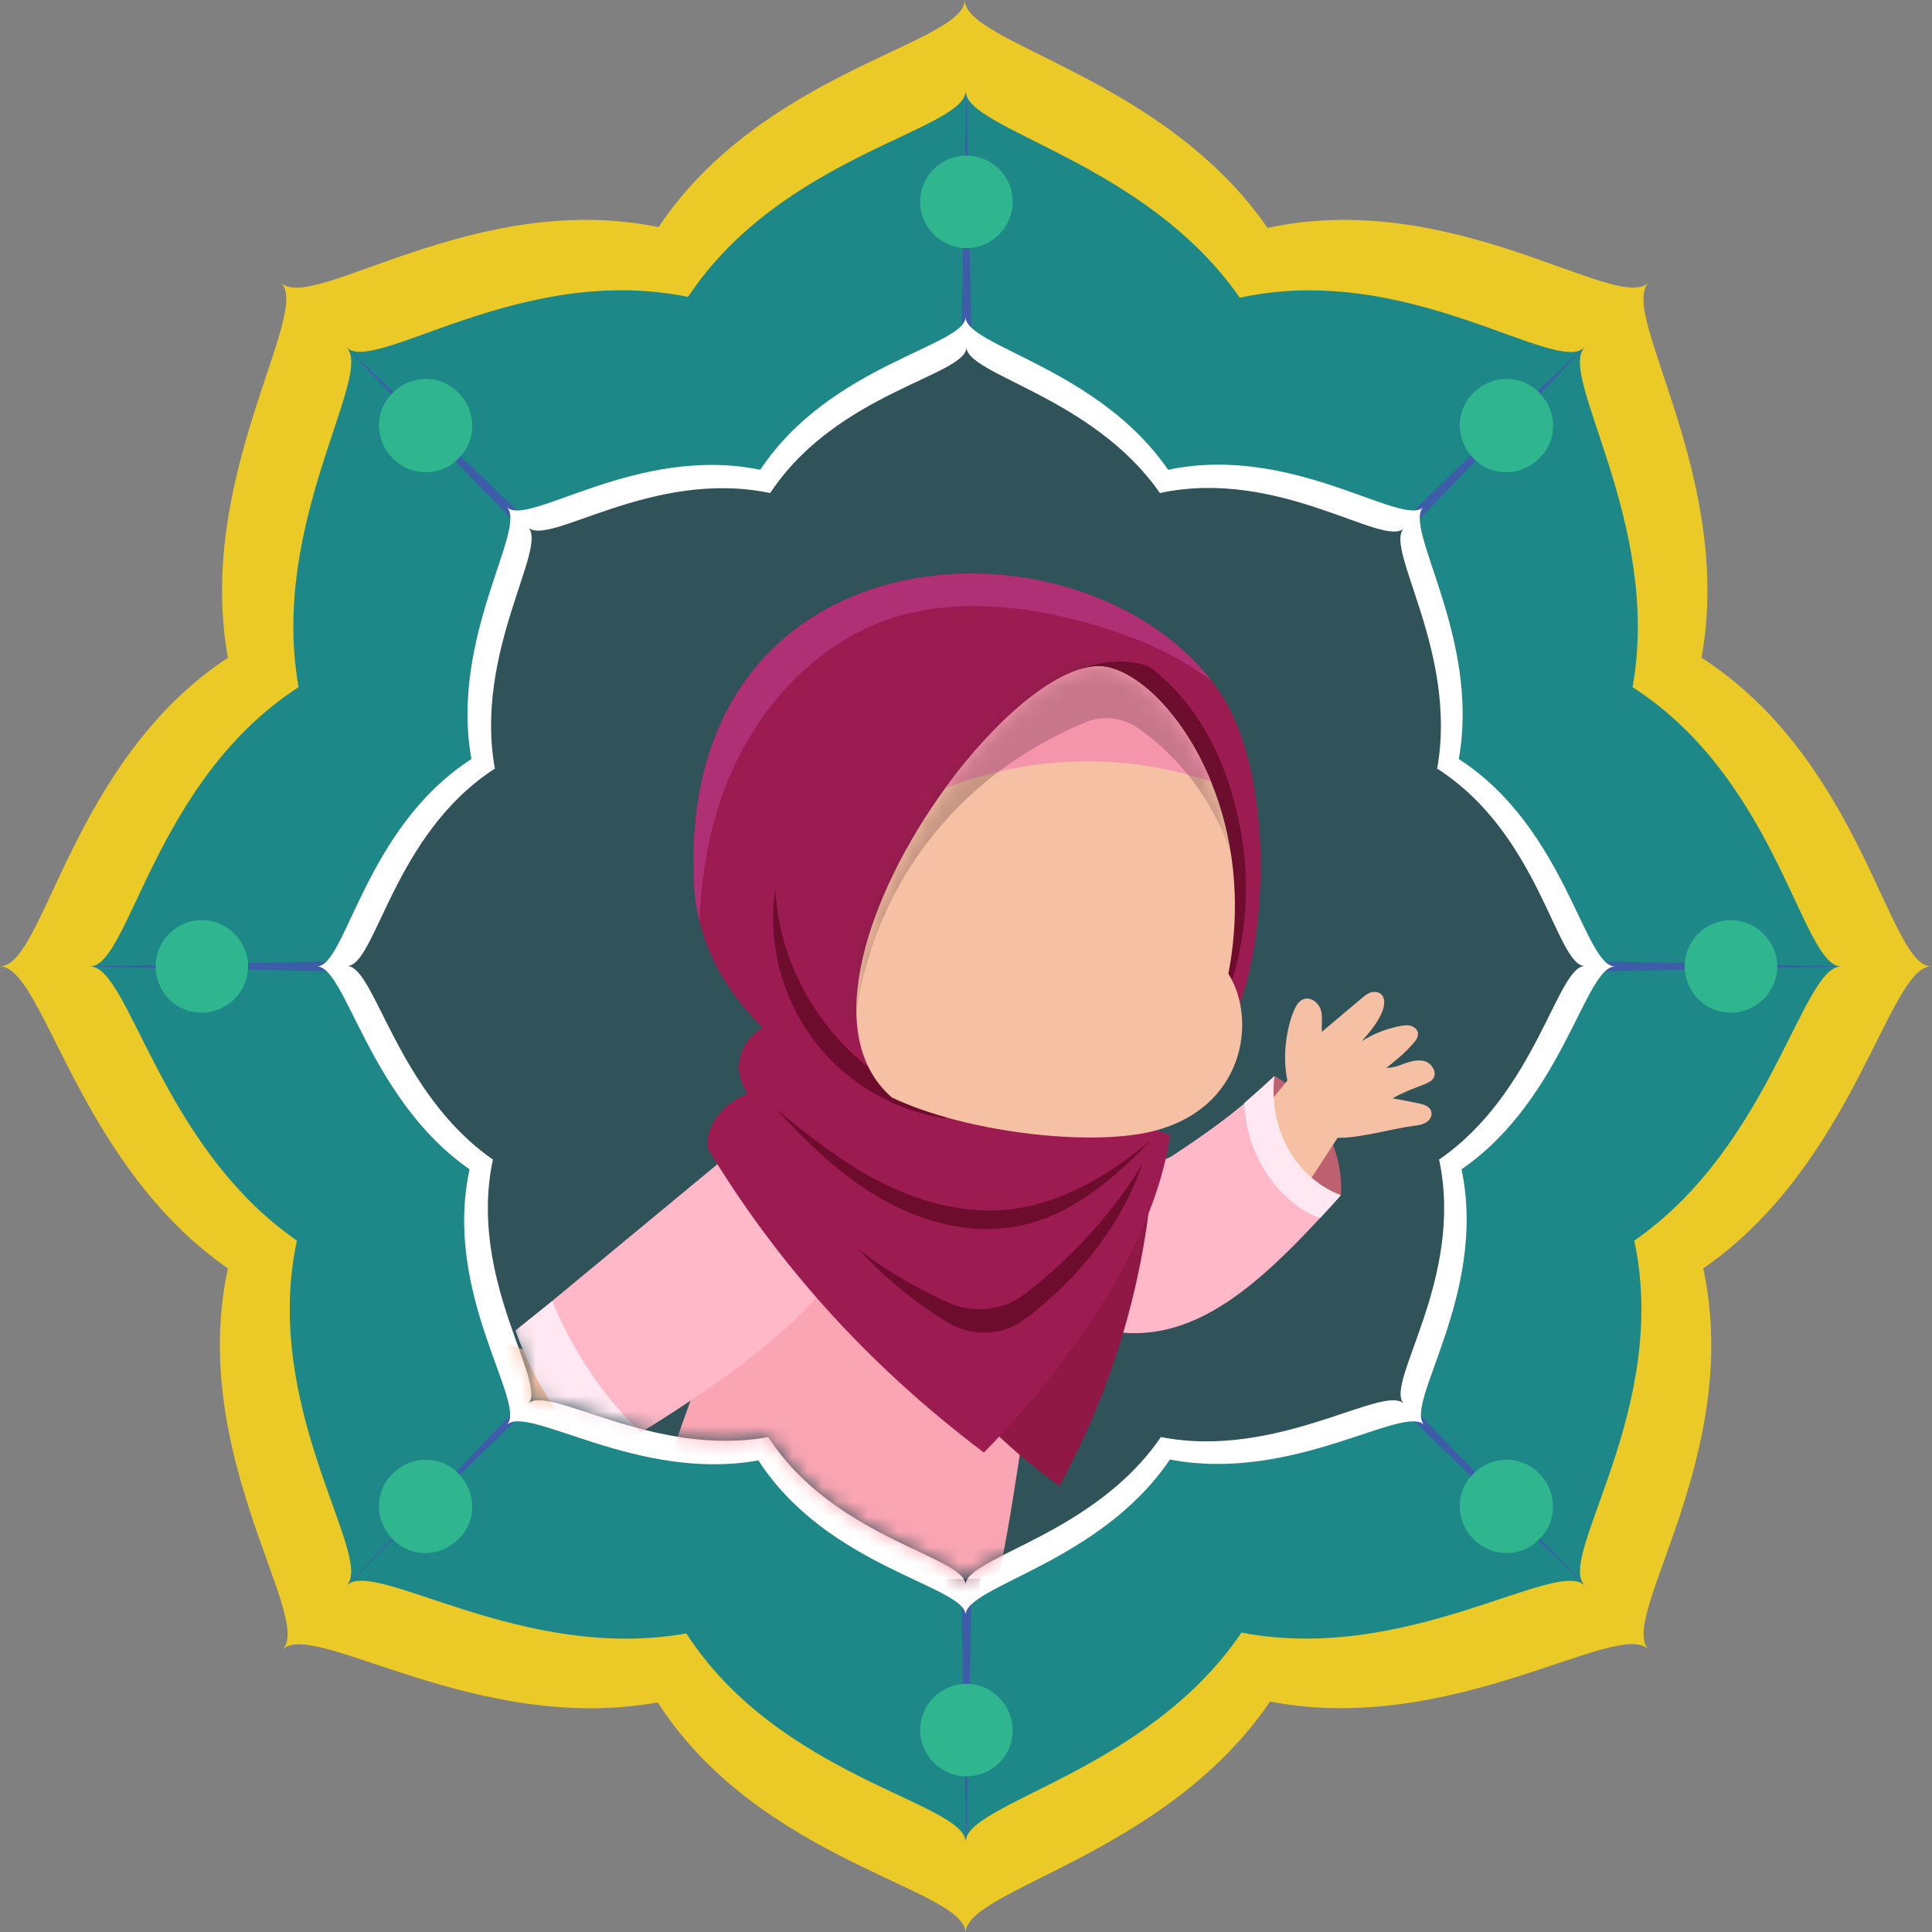
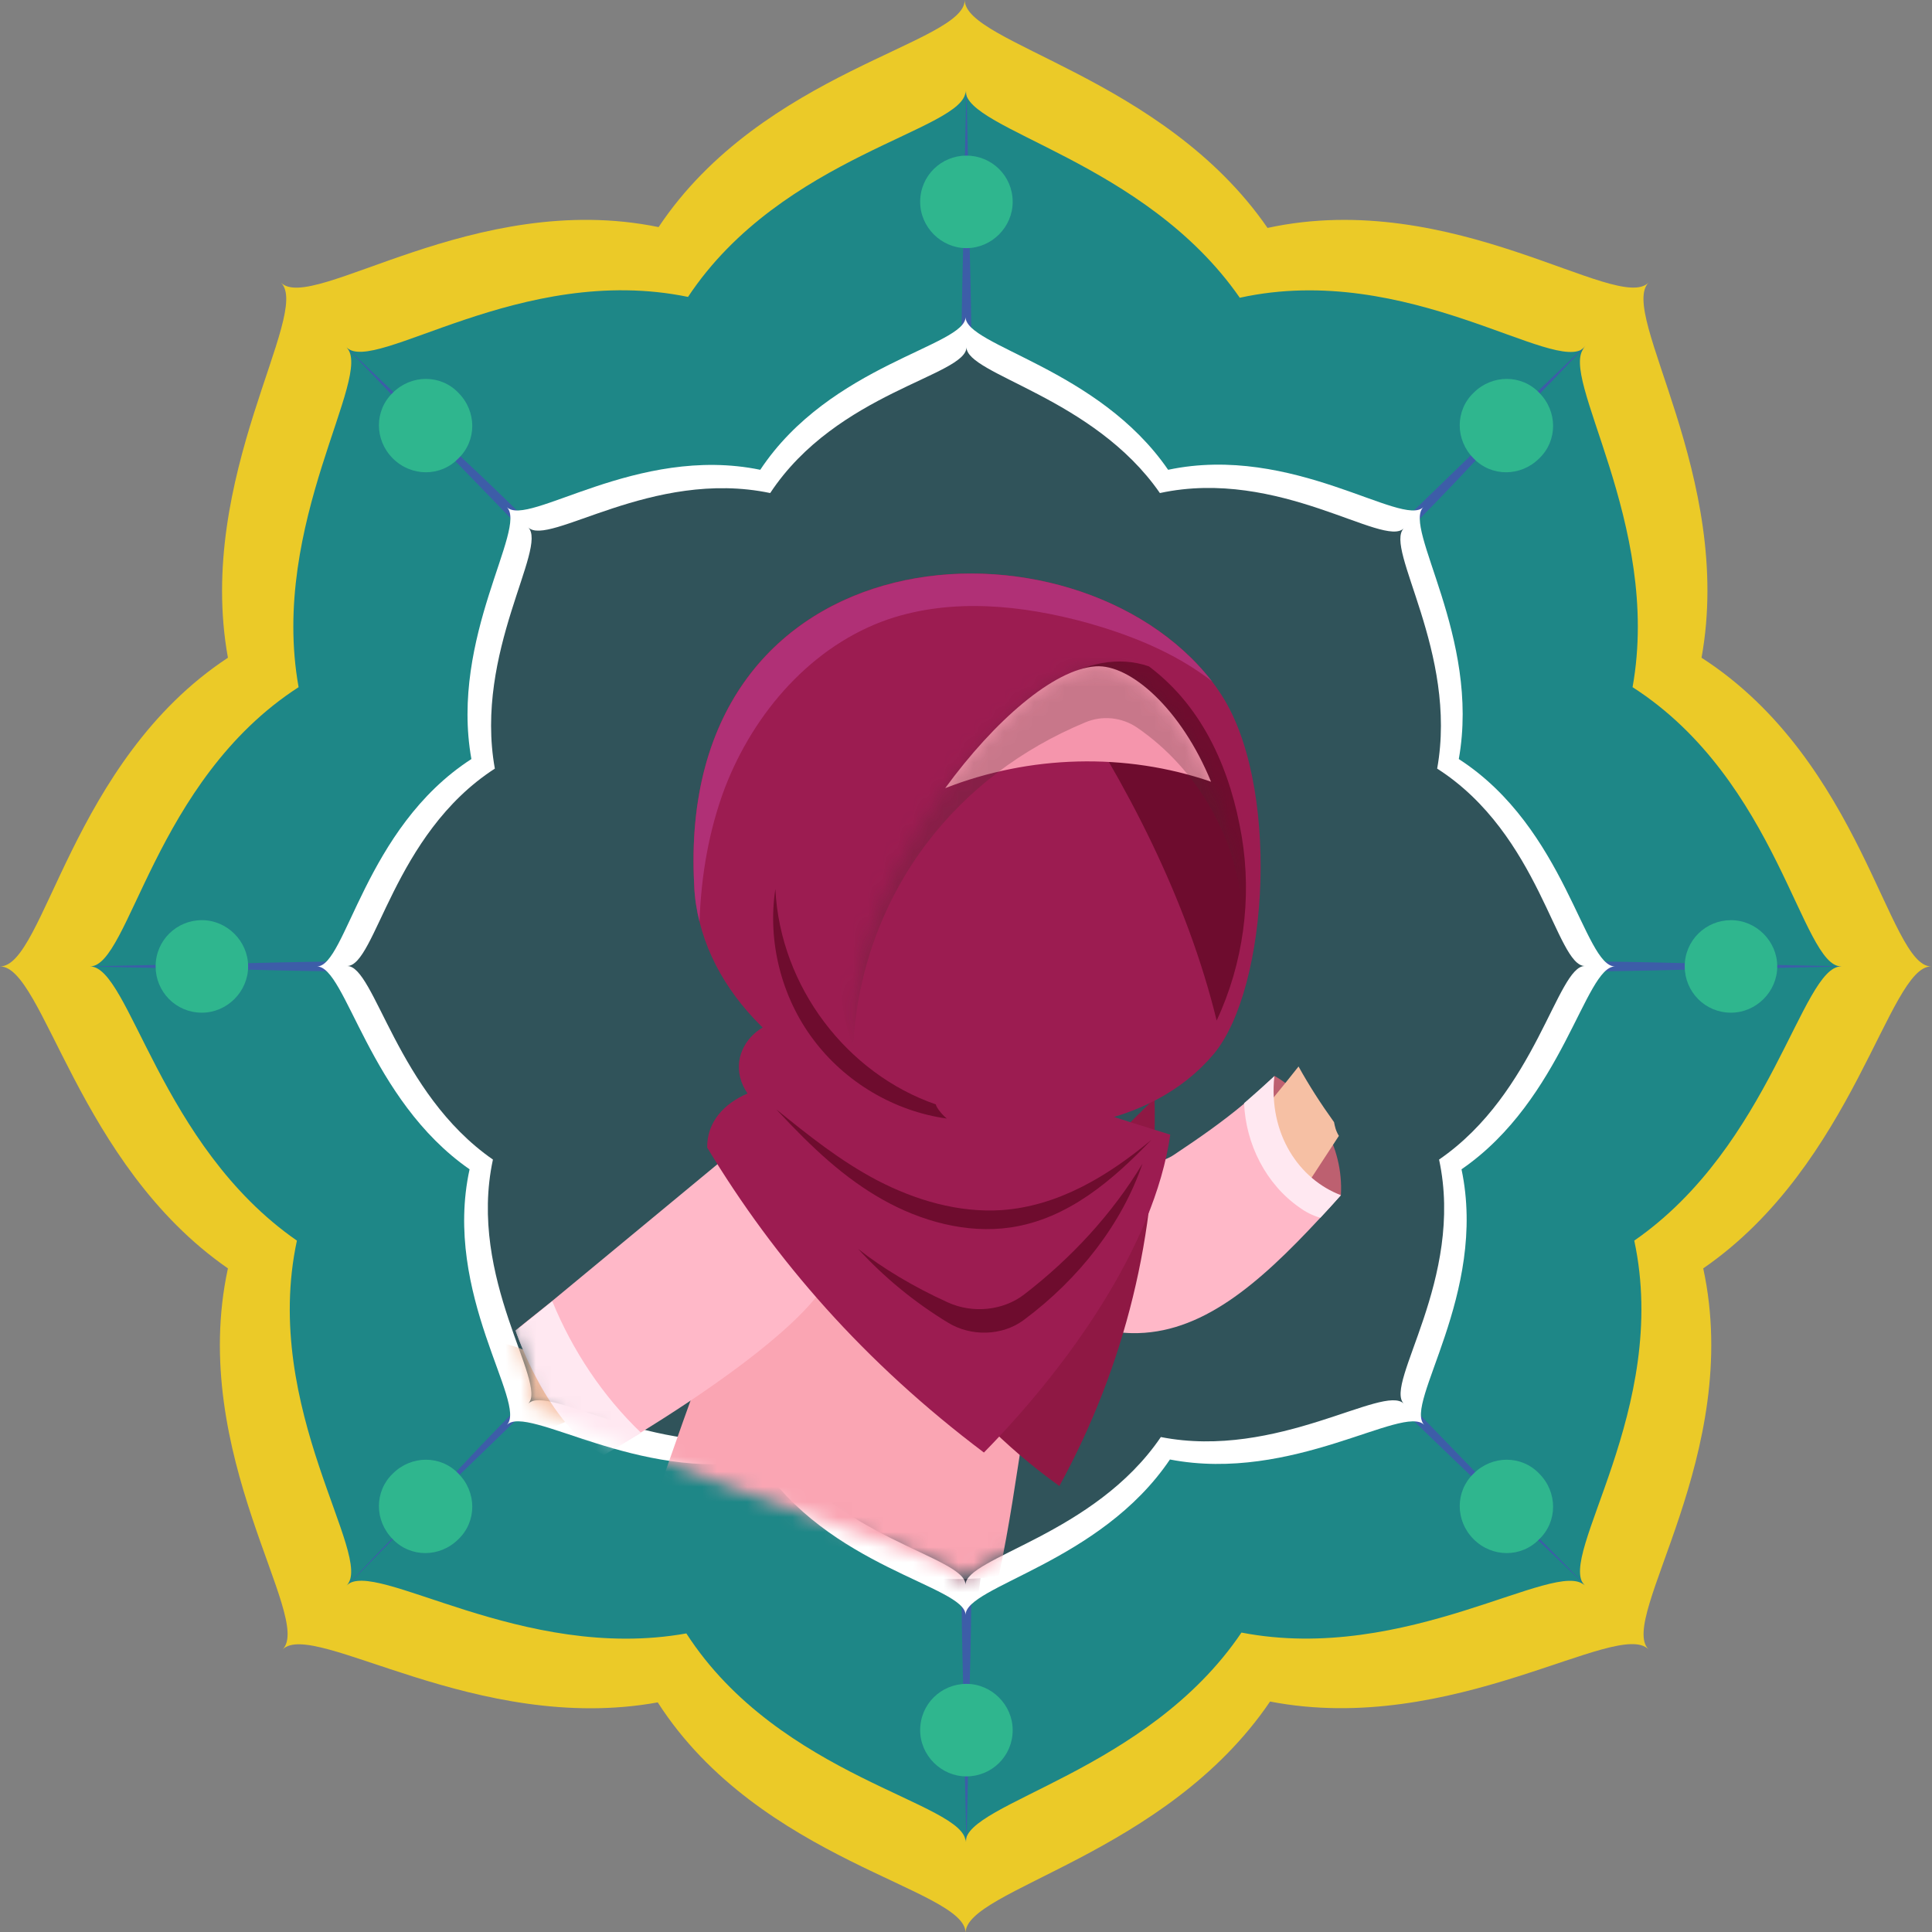
<svg xmlns="http://www.w3.org/2000/svg" width="128" height="128" viewBox="0 0 128 128" fill="none">
  <rect x="0" y="0" width="128" height="128" fill="#808080" stroke="none" />
  <g clip-path="url(#clip0_8918_38872)">
    <path d="M112.731 43.577C114.905 31.596 107.215 20.785 109.221 18.724C107.159 20.785 96.293 12.427 83.977 15.101C77.067 5.071 63.916 2.898 63.916 0C63.916 2.898 50.542 4.681 43.633 15.046C31.429 12.538 20.674 20.785 18.612 18.724C20.674 20.73 12.928 31.596 15.101 43.577C4.681 50.431 2.953 64.028 0 64.028C2.898 64.028 5.127 77.123 15.101 84.033C12.427 96.348 20.785 107.215 18.724 109.276C20.785 107.27 31.596 114.96 43.577 112.787C50.375 123.375 63.972 125.102 63.972 128.056C63.972 125.158 77.235 122.929 84.144 112.731C96.237 115.072 107.159 107.215 109.221 109.276C107.159 107.215 115.518 96.348 112.843 84.033C122.873 77.123 125.102 64.028 127.944 64.028C125.102 64.028 123.375 50.431 112.731 43.577Z" fill="#EBCA28" />
    <path d="M108.162 45.527C110.113 34.661 103.147 24.853 104.986 23.014C103.091 24.909 93.284 17.275 82.139 19.727C75.842 10.643 63.972 8.637 63.972 6.018C63.972 8.637 51.825 10.253 45.583 19.671C34.494 17.386 24.798 24.853 22.959 23.014C24.798 24.853 17.832 34.661 19.783 45.527C10.198 51.713 8.582 64.028 5.963 64.028C8.582 64.028 10.588 75.897 19.671 82.194C17.275 93.339 24.854 103.202 22.959 105.041C24.798 103.202 34.605 110.168 45.472 108.218C51.657 117.802 63.972 119.418 63.972 122.037C63.972 119.418 76.009 117.412 82.25 108.162C93.172 110.28 103.147 103.202 104.986 105.041C103.091 103.147 110.67 93.339 108.274 82.194C117.357 75.897 119.363 64.028 121.982 64.028C119.363 64.028 117.803 51.713 108.162 45.527Z" fill="#1E8787" />
    <path d="M64.028 6.018C64.028 6.018 64.084 7.857 64.139 10.978C64.195 12.538 64.195 14.489 64.251 16.718C64.307 18.947 64.362 21.398 64.362 24.129C64.418 26.859 64.418 29.813 64.474 32.933C64.529 36.054 64.529 39.342 64.585 42.741C64.585 46.14 64.641 49.651 64.641 53.217C64.641 56.784 64.641 60.406 64.641 64.028C64.641 67.65 64.641 71.272 64.641 74.838C64.641 78.405 64.585 81.916 64.585 85.315C64.529 92.113 64.418 98.466 64.362 103.927C64.362 106.657 64.307 109.109 64.251 111.338C64.195 113.567 64.195 115.462 64.139 117.078C64.084 120.254 64.028 122.037 64.028 122.037C64.028 122.037 63.972 120.199 63.917 117.078C63.861 115.462 63.861 113.567 63.805 111.338C63.749 109.109 63.694 106.657 63.694 103.927C63.638 98.466 63.526 92.113 63.471 85.315C63.471 81.916 63.415 78.405 63.415 74.838C63.415 71.272 63.415 67.65 63.415 64.028C63.415 60.406 63.415 56.784 63.415 53.217C63.415 49.651 63.471 46.14 63.471 42.741C63.471 39.342 63.526 36.054 63.582 32.933C63.638 29.813 63.638 26.859 63.694 24.129C63.694 21.398 63.749 18.947 63.805 16.718C63.861 14.489 63.861 12.594 63.917 10.978C63.972 7.802 64.028 6.018 64.028 6.018Z" fill="#3D5DA8" />
    <path d="M122.038 64.028C122.038 64.028 120.199 64.084 117.078 64.139C115.462 64.195 113.567 64.195 111.338 64.251C109.109 64.306 106.658 64.362 103.927 64.362C101.197 64.418 98.243 64.418 95.123 64.474C92.002 64.529 88.714 64.585 85.315 64.585C81.916 64.585 78.405 64.641 74.839 64.641C71.272 64.641 67.65 64.641 64.028 64.641C60.406 64.641 56.784 64.641 53.217 64.641C49.651 64.641 46.14 64.585 42.741 64.585C35.943 64.529 29.59 64.418 24.185 64.362C21.454 64.362 18.947 64.306 16.773 64.251C14.544 64.195 12.65 64.195 11.034 64.139C7.857 64.084 6.074 64.028 6.074 64.028C6.074 64.028 7.913 63.972 11.034 63.916C12.594 63.861 14.544 63.861 16.773 63.805C19.002 63.749 21.454 63.693 24.185 63.693C29.646 63.638 35.943 63.526 42.741 63.471C46.14 63.471 49.651 63.415 53.217 63.415C56.784 63.415 60.406 63.415 64.028 63.415C67.65 63.415 71.272 63.415 74.839 63.415C78.405 63.415 81.916 63.471 85.315 63.471C88.714 63.471 92.002 63.526 95.123 63.582C98.243 63.638 101.197 63.638 103.927 63.693C106.658 63.693 109.165 63.749 111.338 63.805C113.567 63.861 115.462 63.861 117.078 63.916C120.199 63.972 122.038 64.028 122.038 64.028Z" fill="#3D5DA8" />
    <path d="M105.042 105.041C105.042 105.041 103.704 103.76 101.42 101.586C100.249 100.472 98.856 99.135 97.296 97.63C95.736 96.125 93.897 94.398 91.946 92.448C89.996 90.553 87.878 88.491 85.65 86.318C83.421 84.145 81.08 81.86 78.628 79.464C76.232 77.067 73.724 74.616 71.161 72.108C68.653 69.6 66.09 67.037 63.527 64.474C60.963 61.91 58.4 59.347 55.892 56.839C53.385 54.276 50.933 51.824 48.537 49.372C43.744 44.524 39.342 39.955 35.553 36.11C33.658 34.159 31.931 32.376 30.37 30.76C28.81 29.144 27.528 27.751 26.414 26.637C24.241 24.352 22.959 23.014 22.959 23.014C22.959 23.014 24.296 24.296 26.581 26.469C27.696 27.584 29.089 28.921 30.705 30.426C32.321 31.93 34.104 33.658 36.054 35.608C39.955 39.398 44.525 43.8 49.317 48.592C51.713 50.988 54.221 53.44 56.784 55.948C59.292 58.455 61.911 61.019 64.474 63.582C67.037 66.145 69.601 68.709 72.108 71.272C74.616 73.835 77.068 76.287 79.464 78.739C81.86 81.135 84.145 83.532 86.318 85.761C88.491 87.99 90.553 90.107 92.448 92.058C94.343 94.008 96.07 95.791 97.63 97.407C99.191 99.023 100.472 100.416 101.587 101.531C103.76 103.704 105.042 105.041 105.042 105.041Z" fill="#3D5DA8" />
    <path d="M23.015 105.041C23.015 105.041 24.241 103.704 26.47 101.419C27.584 100.305 28.922 98.912 30.426 97.296C31.931 95.68 33.658 93.896 35.608 91.946C37.503 89.996 39.565 87.878 41.738 85.649C43.911 83.42 46.196 81.08 48.592 78.628C50.989 76.231 53.44 73.724 55.948 71.161C58.456 68.653 61.019 66.034 63.582 63.471C66.146 60.907 68.709 58.344 71.217 55.836C73.78 53.329 76.232 50.877 78.684 48.48C83.532 43.688 88.101 39.286 91.946 35.497C93.897 33.602 95.68 31.875 97.296 30.314C98.912 28.754 100.305 27.472 101.42 26.358C103.704 24.184 105.042 22.903 105.042 22.903C105.042 22.903 103.816 24.24 101.587 26.525C100.472 27.639 99.135 29.033 97.63 30.649C96.126 32.265 94.398 34.048 92.448 35.998C88.659 39.899 84.201 44.468 79.464 49.261C77.068 51.657 74.616 54.164 72.108 56.728C69.601 59.235 67.037 61.799 64.474 64.362C61.911 66.925 59.347 69.489 56.784 71.996C54.221 74.504 51.769 76.956 49.317 79.352C46.921 81.748 44.524 84.033 42.295 86.206C40.066 88.379 37.949 90.441 35.998 92.336C34.048 94.231 32.265 95.958 30.649 97.518C29.033 99.079 27.64 100.36 26.525 101.475C24.296 103.76 23.015 105.041 23.015 105.041Z" fill="#3D5DA8" />
    <path d="M96.649 50.289C98.093 42.214 92.917 34.982 94.302 33.596C92.917 34.982 85.635 29.377 77.391 31.125C72.757 24.375 63.97 22.928 63.97 21C63.97 22.928 55.003 24.134 50.369 31.125C42.184 29.437 34.962 34.982 33.578 33.596C34.962 34.982 29.787 42.214 31.231 50.289C24.13 54.87 22.926 64.03 21 64.03C22.926 64.03 24.43 72.829 31.111 77.469C29.305 85.726 34.962 93.018 33.578 94.404C34.962 93.018 42.244 98.201 50.248 96.755C54.822 103.866 63.97 105.071 63.97 107C63.97 105.071 72.877 103.565 77.511 96.695C85.635 98.261 92.978 93.018 94.362 94.404C92.978 93.018 98.575 85.726 96.829 77.469C103.57 72.829 105.014 64.03 107 64.03C104.954 64.03 103.75 54.87 96.649 50.289Z" fill="white" />
    <path d="M95.216 50.923C96.604 43.216 91.68 36.33 93.006 35.003C91.68 36.33 84.737 30.96 76.846 32.666C72.427 26.285 64.032 24.832 64.032 23C64.032 24.895 55.447 25.969 51.028 32.666C43.2 31.023 36.319 36.267 34.994 34.94C36.319 36.267 31.396 43.216 32.785 50.923C26.03 55.282 24.894 64 23 64C24.831 64 26.282 72.402 32.658 76.824C30.954 84.721 36.319 91.67 34.994 92.997C36.319 91.67 43.263 96.598 50.901 95.208C55.257 101.968 63.968 103.105 63.968 105C63.968 103.168 72.49 101.715 76.909 95.208C84.611 96.724 91.68 91.67 93.006 92.997C91.68 91.67 97.046 84.721 95.342 76.824C101.781 72.402 103.169 64 105 64C103.106 64 102.033 55.282 95.216 50.923Z" fill="#30535A" />
    <path d="M67.093 13.374C67.093 15.046 65.7 16.439 64.028 16.439C62.356 16.439 60.963 15.046 60.963 13.374C60.963 11.646 62.356 10.309 64.028 10.309C65.7 10.309 67.093 11.646 67.093 13.374Z" fill="#2FB68E" />
    <path d="M67.093 114.626C67.093 116.354 65.7 117.691 64.028 117.691C62.356 117.691 60.963 116.298 60.963 114.626C60.963 112.899 62.356 111.561 64.028 111.561C65.7 111.561 67.093 112.954 67.093 114.626Z" fill="#2FB68E" />
    <path d="M114.682 67.093C112.955 67.093 111.617 65.7 111.617 64.028C111.617 62.3 113.01 60.963 114.682 60.963C116.354 60.963 117.747 62.356 117.747 64.028C117.747 65.7 116.354 67.093 114.682 67.093Z" fill="#2FB68E" />
    <path d="M13.374 67.093C11.647 67.093 10.31 65.7 10.31 64.028C10.31 62.3 11.703 60.963 13.374 60.963C15.046 60.963 16.439 62.356 16.439 64.028C16.439 65.7 15.046 67.093 13.374 67.093Z" fill="#2FB68E" />
    <path d="M101.977 30.37C100.751 31.596 98.801 31.596 97.63 30.37C96.404 29.144 96.404 27.194 97.63 26.023C98.856 24.797 100.807 24.797 101.977 26.023C103.203 27.249 103.203 29.2 101.977 30.37Z" fill="#2FB68E" />
    <path d="M30.37 101.976C29.145 103.202 27.194 103.202 26.024 101.976C24.798 100.751 24.798 98.8 26.024 97.63C27.25 96.404 29.2 96.404 30.37 97.63C31.596 98.856 31.596 100.806 30.37 101.976Z" fill="#2FB68E" />
    <path d="M97.63 101.976C96.404 100.751 96.404 98.8 97.63 97.63C98.856 96.404 100.807 96.404 101.977 97.63C103.203 98.856 103.203 100.806 101.977 101.976C100.807 103.202 98.856 103.202 97.63 101.976Z" fill="#2FB68E" />
    <path d="M26.024 30.37C24.798 29.144 24.798 27.194 26.024 26.023C27.25 24.797 29.2 24.797 30.37 26.023C31.596 27.249 31.596 29.2 30.37 30.37C29.2 31.596 27.25 31.596 26.024 30.37Z" fill="#2FB68E" />
  </g>
  <mask id="mask0_8918_38872" style="mask-type:alpha" maskUnits="userSpaceOnUse" x="23" y="23" width="82" height="82">
-     <path d="M95.216 50.923C96.604 43.216 91.68 36.33 93.006 35.003C91.68 36.33 84.737 30.96 76.846 32.666C72.427 26.285 64.032 24.832 64.032 23C64.032 24.895 55.447 25.969 51.028 32.666C43.2 31.023 36.319 36.267 34.994 34.94C36.319 36.267 31.396 43.216 32.785 50.923C26.03 55.282 24.894 64 23 64C24.831 64 26.282 72.402 32.658 76.824C30.954 84.721 36.319 91.67 34.994 92.997C36.319 91.67 43.263 96.598 50.901 95.208C55.257 101.968 63.968 103.105 63.968 105C63.968 103.168 72.49 101.715 76.909 95.208C84.611 96.724 91.68 91.67 93.006 92.997C91.68 91.67 97.046 84.721 95.342 76.824C101.781 72.402 103.169 64 105 64C103.106 64 102.033 55.282 95.216 50.923Z" fill="#4B878B" />
+     <path d="M95.216 50.923C96.604 43.216 91.68 36.33 93.006 35.003C91.68 36.33 84.737 30.96 76.846 32.666C72.427 26.285 64.032 24.832 64.032 23C64.032 24.895 55.447 25.969 51.028 32.666C43.2 31.023 36.319 36.267 34.994 34.94C36.319 36.267 31.396 43.216 32.785 50.923C26.03 55.282 24.894 64 23 64C24.831 64 26.282 72.402 32.658 76.824C30.954 84.721 36.319 91.67 34.994 92.997C55.257 101.968 63.968 103.105 63.968 105C63.968 103.168 72.49 101.715 76.909 95.208C84.611 96.724 91.68 91.67 93.006 92.997C91.68 91.67 97.046 84.721 95.342 76.824C101.781 72.402 103.169 64 105 64C103.106 64 102.033 55.282 95.216 50.923Z" fill="#4B878B" />
  </mask>
  <g mask="url(#mask0_8918_38872)">
    <path d="M45.41 96.074L40.813 105.535L64.091 111.067L65.481 100.751L45.41 96.074Z" fill="#6E0C2E" />
    <path d="M83.441 73.625C83.601 72.77 84.002 72.208 84.429 71.273C87.209 72.903 89.026 75.95 88.839 79.184C87.61 79.611 86.033 79.077 85.124 78.115C84.216 77.179 83.013 75.843 83.441 73.625Z" fill="#BD6070" />
    <path d="M82.852 74.56C83.894 73.304 84.936 72.048 86.032 70.658C86.727 71.914 87.502 73.117 88.384 74.346C88.437 74.614 88.491 74.907 88.704 75.255C87.689 76.805 86.7 78.328 85.684 79.878C84.909 78.248 84.134 76.645 82.852 74.56Z" fill="#F6C0A4" />
-     <path d="M85.711 66.997C85.844 66.676 86.031 66.302 86.379 66.195C86.833 66.035 87.341 66.409 87.501 66.89C87.662 67.371 87.528 67.852 87.582 68.36C88.437 67.638 89.292 66.917 90.147 66.195C90.334 66.035 90.521 65.875 90.762 65.768C91.002 65.688 91.27 65.688 91.484 65.848C91.804 66.115 91.724 66.623 91.59 66.997C91.296 67.719 90.789 68.333 90.227 68.975C91.029 68.467 91.938 68.12 92.873 67.959C93.06 67.933 93.274 67.906 93.461 67.959C93.648 68.013 93.835 68.146 93.915 68.333C94.022 68.627 93.835 68.921 93.621 69.135C93.06 69.803 92.365 70.338 91.858 70.739C92.312 70.765 92.74 70.578 93.167 70.418C93.595 70.284 94.076 70.177 94.477 70.338C94.878 70.498 95.198 71.033 94.984 71.407C94.851 71.647 94.557 71.754 94.316 71.861C93.621 72.128 92.9 72.396 92.258 72.77C92.953 72.877 93.221 72.957 93.915 73.09C94.29 73.144 94.717 73.278 94.824 73.625C94.904 73.892 94.744 74.213 94.503 74.347C94.263 74.507 93.969 74.56 93.675 74.587C92.392 74.774 91.564 75.015 90.281 75.228C89.292 75.389 88.25 75.522 87.394 75.095C84.134 72.369 85.23 68.093 85.711 66.997Z" fill="#F6C0A4" />
    <path d="M65.909 86.373C65.909 86.373 72.029 88.27 74.995 88.324C79.539 88.404 83.334 85.143 87.449 80.707C87.904 80.226 88.358 79.718 88.812 79.21C86.059 78.168 84.002 75.175 84.403 71.326C83.708 71.995 83.066 72.582 82.398 73.144C80.955 74.346 79.539 75.335 77.775 76.511C77.053 76.992 76.144 77.126 75.316 76.885C72.056 75.95 66.523 73.705 65.134 73.812C64.92 77.553 65.909 86.373 65.909 86.373Z" fill="#FFB8C8" />
    <path d="M82.425 73.09C82.532 75.789 83.868 78.462 86.113 80.012C86.514 80.306 86.995 80.546 87.476 80.68C87.93 80.199 88.385 79.691 88.839 79.183C86.086 78.141 84.028 75.148 84.429 71.3C83.734 71.941 83.066 72.529 82.425 73.09Z" fill="#FFE8F1" />
    <path d="M66.176 104.386C67.566 97.891 68.02 91.183 69.81 84.796C70.612 81.963 69.757 78.943 67.592 76.912C67.245 76.592 66.897 76.271 66.577 75.95C64.465 73.946 61.633 72.903 58.719 73.091C58.586 73.091 58.479 73.117 58.345 73.117C55.432 73.331 52.92 75.122 51.718 77.767C48.591 84.582 45.731 92.76 43.352 99.602C49.419 103.477 62.167 105.294 66.176 104.386Z" fill="#FAA5B3" />
    <path d="M39.611 93.321C38.114 93.936 36.591 94.551 34.987 95.272C34.96 93.829 34.853 92.413 34.64 90.916C34.72 90.649 34.8 90.382 34.8 89.954C36.404 89.072 38.034 88.19 39.637 87.308C39.557 89.072 39.477 90.889 39.611 93.321Z" fill="#F6C0A4" />
    <path d="M36.698 94.524C36.11 95.727 35.014 97.33 34.186 98.159C33.919 98.426 33.625 98.666 33.277 98.666C32.796 98.64 32.449 98.105 32.502 97.624C32.529 97.143 32.823 96.716 32.983 96.234C31.914 96.582 30.845 96.929 29.803 97.303C29.563 97.384 29.322 97.464 29.082 97.464C28.841 97.464 28.574 97.357 28.44 97.143C28.226 96.796 28.494 96.341 28.788 96.047C29.322 95.486 30.017 95.112 30.792 94.738C29.857 94.898 28.895 94.898 27.959 94.684C27.772 94.631 27.558 94.578 27.398 94.471C27.238 94.364 27.104 94.177 27.131 93.963C27.157 93.669 27.425 93.455 27.692 93.321C28.467 92.921 29.295 92.68 29.937 92.493C29.509 92.306 29.055 92.333 28.601 92.306C28.146 92.279 27.665 92.199 27.344 91.905C27.024 91.611 26.917 90.996 27.291 90.729C27.505 90.569 27.799 90.569 28.093 90.569C28.841 90.596 29.589 90.596 30.338 90.489C29.723 90.114 29.509 89.954 28.921 89.58C28.601 89.393 28.253 89.126 28.28 88.751C28.306 88.457 28.574 88.244 28.868 88.19C29.162 88.137 29.429 88.19 29.723 88.27C30.979 88.564 31.834 88.644 33.09 88.939C34.052 89.179 35.068 89.42 35.709 90.141C36.271 91.611 36.885 92.439 36.698 94.524Z" fill="#F6C0A4" />
    <path d="M54.711 85.037C52.76 88.244 46.132 92.653 42.471 94.898C41.001 95.807 40.012 96.368 40.012 96.368C36.27 94.471 34.159 88.137 34.159 88.137L36.591 86.186L53.481 72.209C53.508 72.235 57.303 80.814 54.711 85.037Z" fill="#FFB8C8" />
    <path d="M42.471 94.925C41.001 95.834 40.012 96.395 40.012 96.395C36.27 94.497 34.159 88.164 34.159 88.164L36.591 86.213C37.927 89.473 39.932 92.493 42.471 94.925Z" fill="#FFE8F1" />
    <path d="M76.493 72.77C76.706 81.616 74.542 90.489 70.186 98.453C66.498 95.807 63.531 92.707 61.072 89.366C65.028 84.181 70.987 78.195 76.493 72.77Z" fill="#8F1844" />
    <path d="M54.096 67.639C52.68 67.184 50.97 67.558 49.927 68.521C48.885 69.509 48.564 71.033 49.526 72.449C48.003 73.091 46.827 74.32 46.854 76.03C51.344 83.487 57.277 90.275 65.187 96.234C70.719 90.596 76.465 82.578 77.534 75.175C70.506 73.01 62.087 70.124 54.096 67.639Z" fill="#9C1C51" />
    <path d="M51.424 73.492C53.535 75.202 55.7 76.939 58.159 78.222C60.644 79.505 63.477 80.36 66.363 80.173C70.131 79.906 73.419 77.901 76.278 75.523C73.766 78.142 70.773 80.761 66.951 81.322C64.011 81.749 60.991 80.894 58.479 79.478C55.967 78.061 53.883 76.137 51.424 73.492Z" fill="#6E0C2E" />
    <path d="M56.849 82.738C58.559 84.609 60.563 86.266 62.808 87.629C64.332 88.564 66.389 88.511 67.806 87.469C71.521 84.716 74.354 81.028 75.69 77.099C73.712 80.387 71.013 83.326 67.859 85.758C66.47 86.827 64.465 87.041 62.808 86.293C60.51 85.251 58.425 83.994 56.849 82.738Z" fill="#6E0C2E" />
    <path d="M80.392 69.857C72.081 79.692 49.525 73.919 46.344 61.064C46.157 60.316 46.024 59.514 45.997 58.712C44.661 34.873 71.252 33.43 80.312 45.163C80.472 45.377 80.633 45.59 80.766 45.804C84.855 51.71 84.107 65.447 80.392 69.857Z" fill="#9C1C51" />
    <path d="M80.312 45.163C80.071 44.949 79.804 44.762 79.564 44.602C77.292 43.025 74.673 42.009 72.027 41.261C67.724 40.085 63.101 39.604 58.878 41.02C53.801 42.758 49.952 47.194 48.028 52.191C46.959 55.024 46.451 58.017 46.344 61.064C46.157 60.316 46.024 59.514 45.997 58.712C44.661 34.9 71.252 33.43 80.312 45.163Z" fill="#B03076" />
    <path d="M62.007 73.171C56.127 71.14 51.691 65.394 51.37 58.9C50.836 62.374 51.771 66.062 53.882 68.868C55.994 71.701 59.254 73.625 62.728 74.106C62.301 73.759 61.98 73.251 62.007 73.171Z" fill="#6E0C2E" />
    <path d="M70.131 45.136C71.841 43.933 74.113 43.452 76.117 44.147C79.859 46.953 81.569 51.283 82.264 55.398C82.959 59.514 82.371 63.844 80.607 67.612C78.629 59.514 74.594 51.791 70.131 45.136Z" fill="#6E0C2E" />
-     <path d="M76.198 74.988C72.029 75.95 63.958 75.015 59.094 72.716C54.23 68.494 57.624 59.087 62.622 52.218C65.882 47.755 69.811 44.334 72.591 44.147C74.835 43.987 78.256 46.953 80.234 51.791C81.65 55.238 82.318 59.621 81.383 64.512C83.281 67.505 82.532 73.518 76.198 74.988Z" fill="#F6C0A4" />
    <path d="M80.234 51.791C74.568 49.84 68.208 50.027 62.622 52.218C65.882 47.755 69.811 44.334 72.591 44.147C74.862 43.987 78.256 46.953 80.234 51.791Z" fill="#F595AC" />
    <g opacity="0.651">
      <mask id="mask1_8918_38872" style="mask-type:luminance" maskUnits="userSpaceOnUse" x="56" y="44" width="27" height="32">
        <path d="M76.199 74.988C72.03 75.95 63.959 75.015 59.095 72.717C54.231 68.494 57.625 59.087 62.623 52.218C65.883 47.755 69.812 44.335 72.591 44.148C74.836 43.987 78.257 46.954 80.235 51.791C81.651 55.239 82.319 59.621 81.384 64.512C83.281 67.505 82.533 73.518 76.199 74.988Z" fill="white" />
      </mask>
      <g mask="url(#mask1_8918_38872)">
        <path opacity="0.41" d="M56.529 69.376C56.743 64.485 58.48 59.675 61.473 55.773C64.093 52.352 67.647 49.626 71.896 47.862C73.019 47.381 74.328 47.515 75.344 48.21C79.353 50.962 82.052 55.666 82.319 60.557C82.693 56.548 82.346 52.379 80.849 48.664C79.914 46.339 78.39 44.094 76.145 42.972C73.553 41.689 70.4 42.116 67.807 43.373C63.451 45.484 60.458 49.653 58.347 53.982C56.048 58.659 54.578 64.031 56.529 69.376Z" fill="#4D252D" />
      </g>
    </g>
  </g>
  <defs>
    <clipPath id="clip0_8918_38872">
      <rect width="128" height="128" fill="white" />
    </clipPath>
  </defs>
</svg>